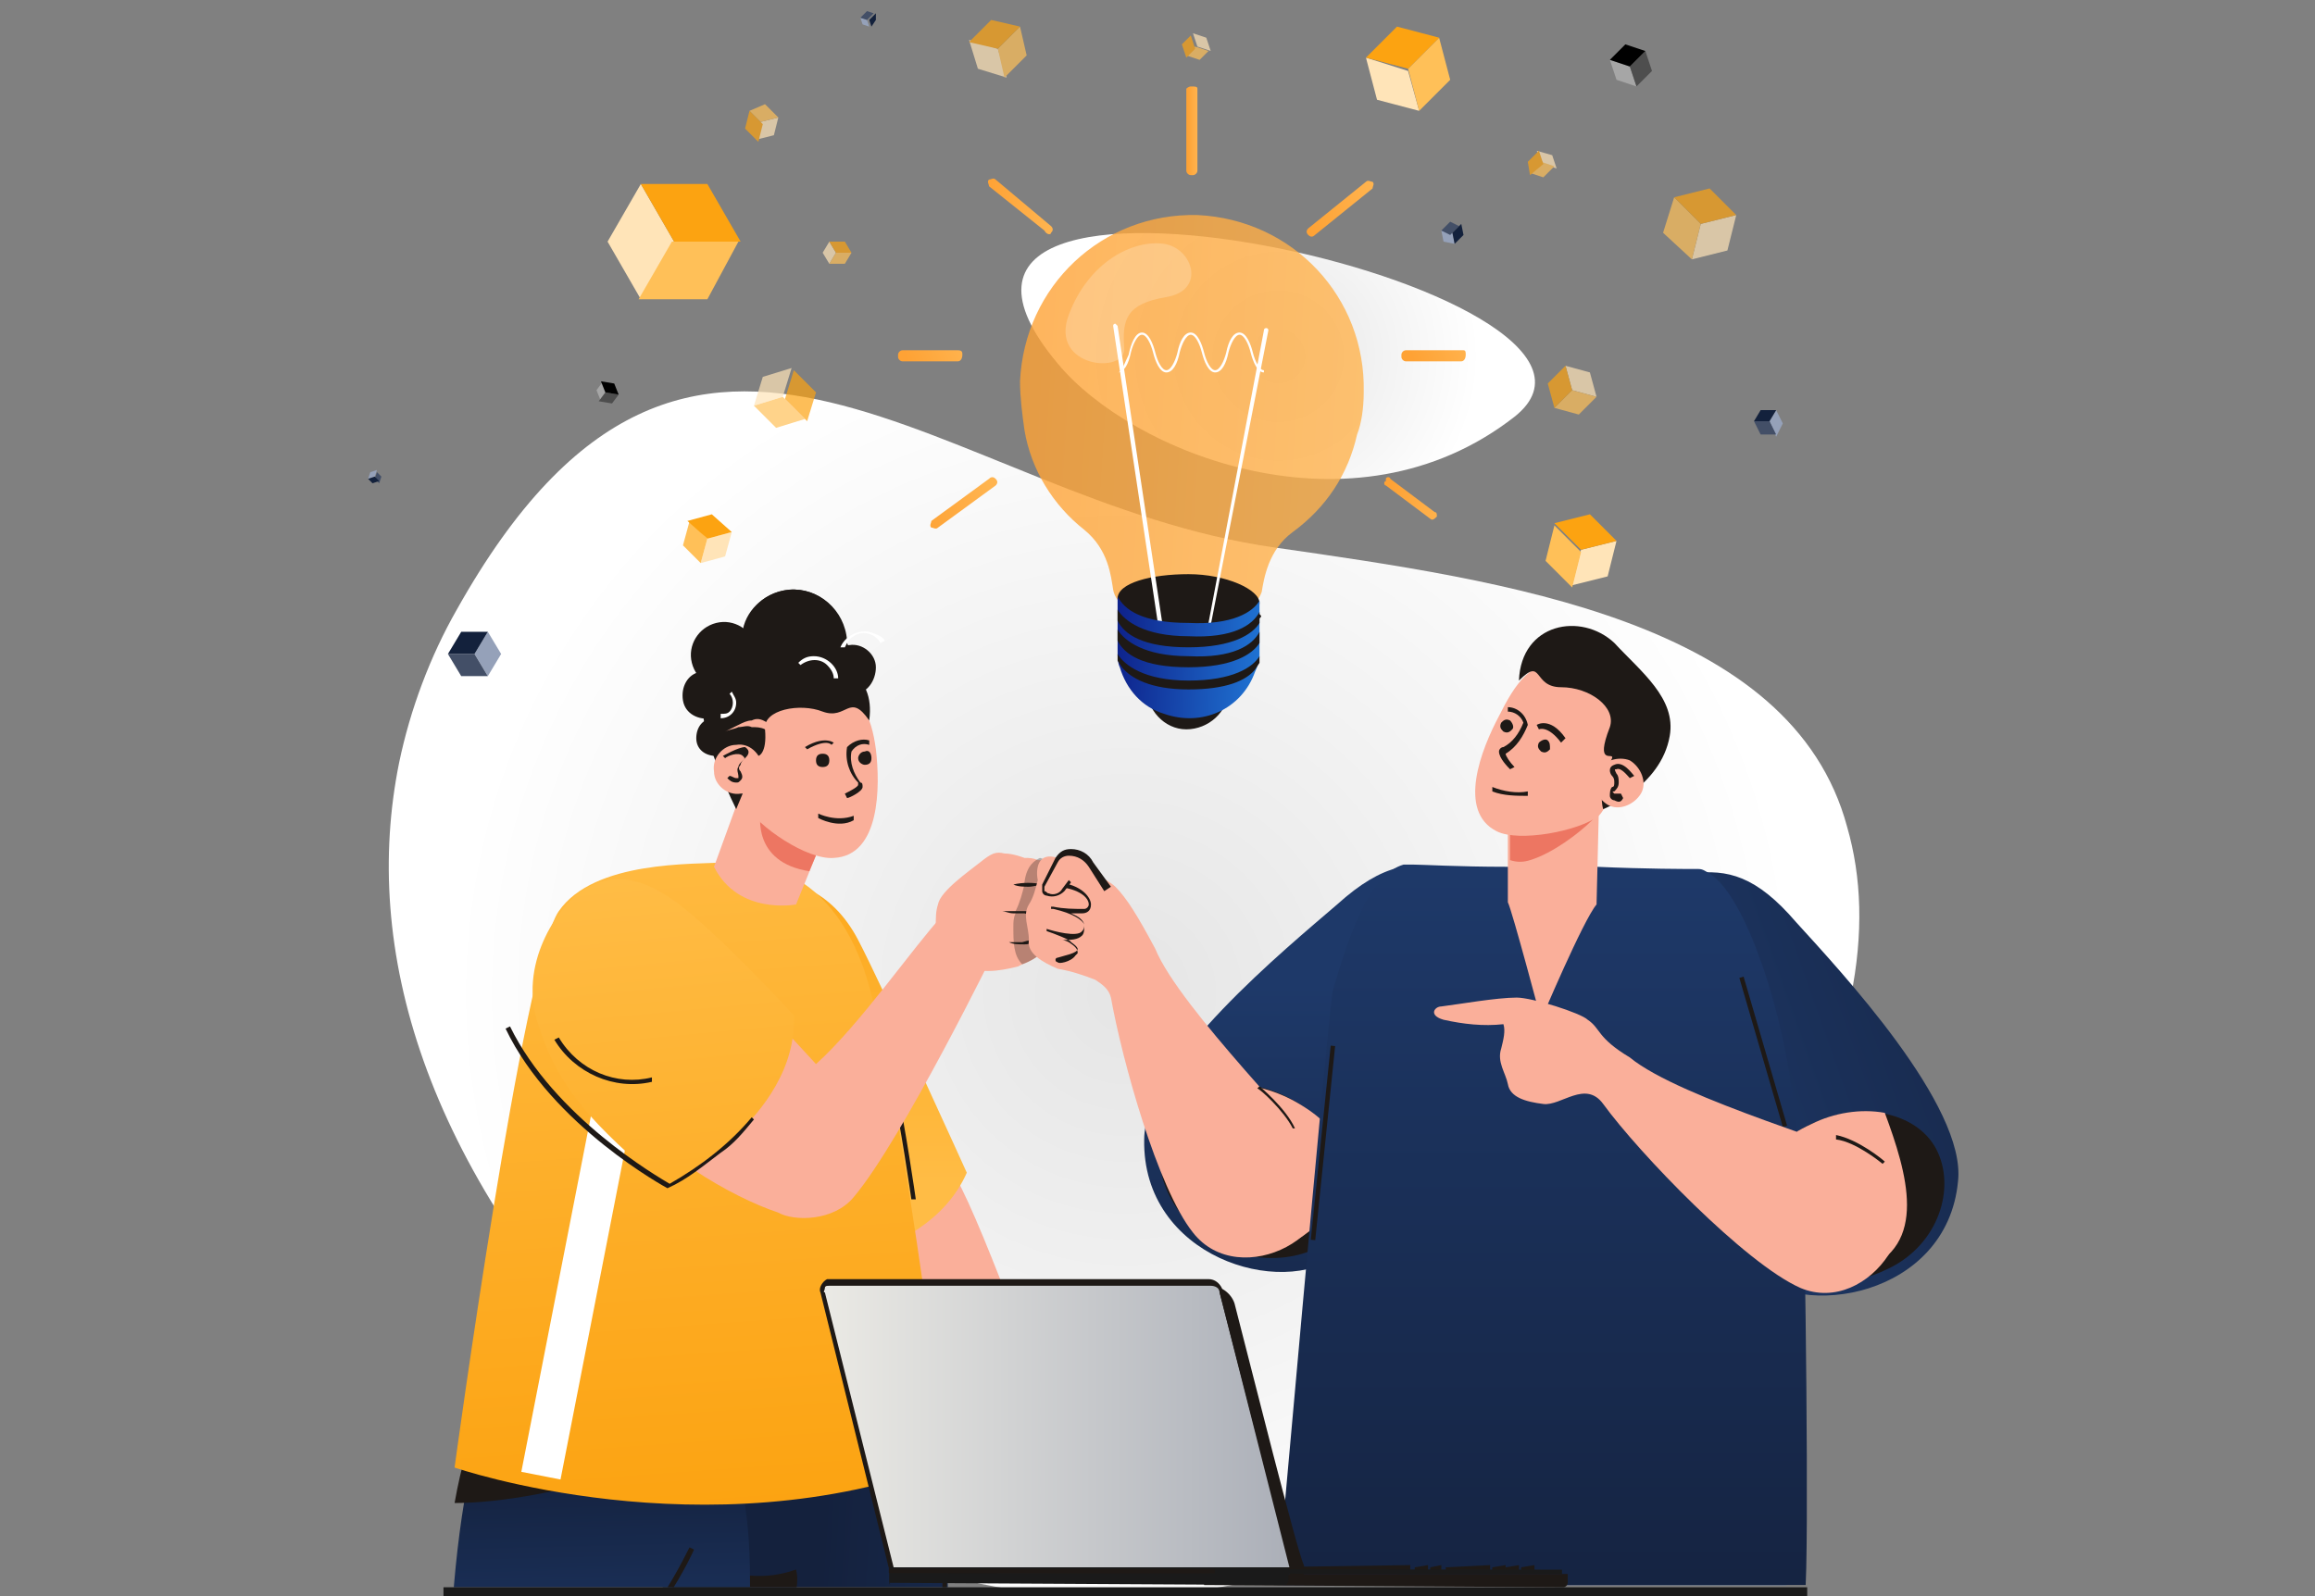
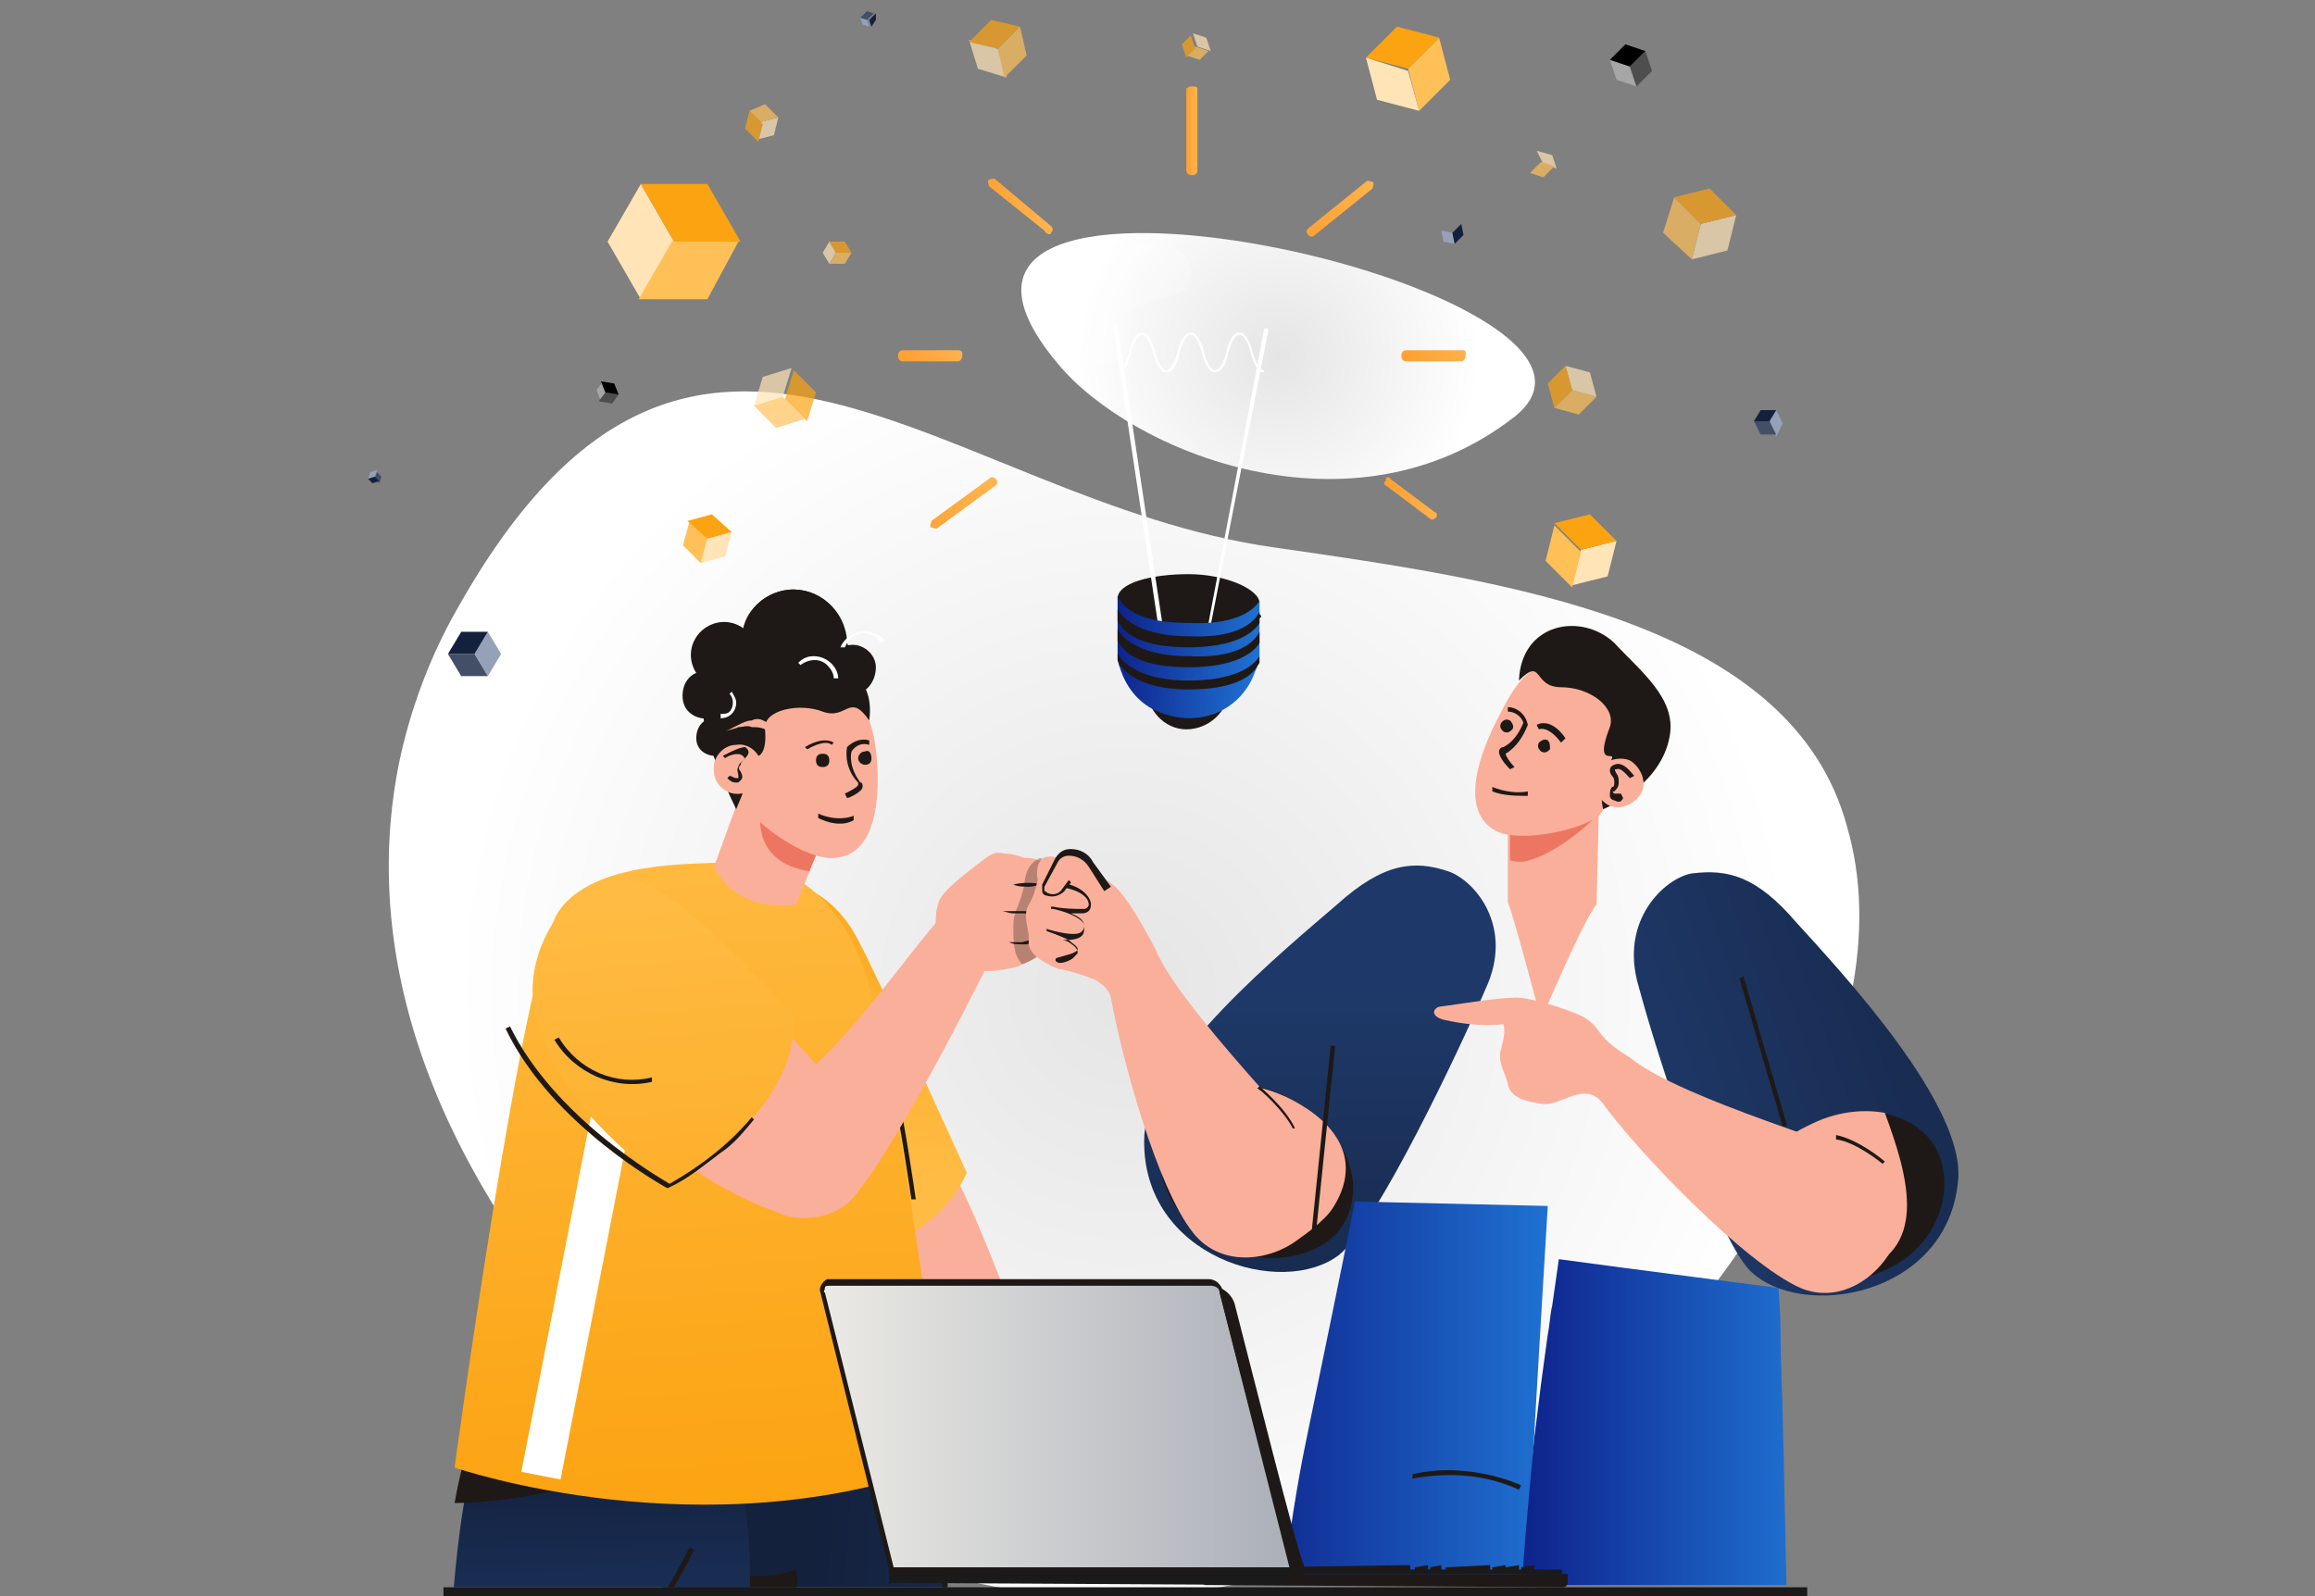
<svg xmlns="http://www.w3.org/2000/svg" xmlns:xlink="http://www.w3.org/1999/xlink" version="1.1" id="Layer_1" x="0px" y="0px" viewBox="0 0 104.4 72" style="enable-background:new 0 0 104.4 72;" xml:space="preserve">
  <rect x="0" y="0" width="104.4" height="72" fill="#808080" stroke="none" />
  <style type="text/css">
	.st0{fill:url(#SVGID_1_);}
	.st1{fill:url(#SVGID_2_);}
	.st2{clip-path:url(#SVGID_4_);}
	.st3{fill:#FAAF9A;}
	.st4{fill:url(#SVGID_5_);}
	.st5{fill:#1E1916;}
	.st6{fill:url(#SVGID_6_);}
	.st7{fill:url(#SVGID_7_);}
	.st8{fill:url(#SVGID_8_);}
	.st9{fill:#34234D;}
	.st10{fill:url(#SVGID_9_);}
	.st11{fill:#FFFFFF;}
	.st12{fill:#ED7662;}
	.st13{fill:url(#SVGID_10_);}
	.st14{opacity:0.3;}
	.st15{clip-path:url(#SVGID_12_);}
	.st16{fill:url(#SVGID_13_);}
	.st17{fill:url(#SVGID_14_);}
	.st18{fill:url(#SVGID_15_);}
	.st19{fill:url(#SVGID_16_);}
	.st20{fill:#221733;}
	.st21{fill:url(#SVGID_17_);}
	.st22{fill:url(#SVGID_18_);}
	.st23{fill:url(#SVGID_19_);}
	.st24{fill:url(#SVGID_20_);}
	.st25{fill:url(#SVGID_21_);}
	.st26{fill:url(#SVGID_22_);}
	.st27{fill:url(#SVGID_23_);}
	.st28{fill:url(#SVGID_24_);}
	.st29{fill:url(#SVGID_25_);}
	.st30{fill:#1A1A1A;}
	.st31{opacity:0.8;}
	.st32{fill:url(#SVGID_26_);}
	.st33{fill:url(#SVGID_27_);}
	.st34{opacity:0.21;fill:#FFFFFF;enable-background:new    ;}
	.st35{fill:url(#SVGID_28_);}
	.st36{fill:url(#SVGID_29_);}
	.st37{fill:url(#SVGID_30_);}
	.st38{fill:url(#SVGID_31_);}
	.st39{fill:url(#SVGID_32_);}
	.st40{fill:url(#SVGID_33_);}
	.st41{fill:url(#SVGID_34_);}
	.st42{fill-rule:evenodd;clip-rule:evenodd;fill:#95A1B9;}
	.st43{fill-rule:evenodd;clip-rule:evenodd;fill:#434F67;}
	.st44{fill-rule:evenodd;clip-rule:evenodd;fill:#13213C;}
	.st45{fill-rule:evenodd;clip-rule:evenodd;fill:#A6A6A6;}
	.st46{fill-rule:evenodd;clip-rule:evenodd;fill:#4E4E4E;}
	.st47{fill-rule:evenodd;clip-rule:evenodd;}
	.st48{fill-rule:evenodd;clip-rule:evenodd;fill:#FFE4B8;}
	.st49{fill-rule:evenodd;clip-rule:evenodd;fill:#FFC058;}
	.st50{fill-rule:evenodd;clip-rule:evenodd;fill:#FCA311;}
	.st51{opacity:0.7;}
</style>
  <g>
    <g>
      <title>Asset 111</title>
      <g>
        <radialGradient id="SVGID_1_" cx="57.646" cy="-379.932" r="9.076" gradientTransform="matrix(1 0 0 1 0 396)" gradientUnits="userSpaceOnUse">
          <stop offset="0" style="stop-color:#E5E5E5" />
          <stop offset="1" style="stop-color:#FFFFFF" />
        </radialGradient>
        <path class="st0" d="M68.3,18.8C61,24.5,51,20.4,47.7,16.4C37.9,4.7,75.5,13.1,68.3,18.8z" />
      </g>
      <g>
        <radialGradient id="SVGID_2_" cx="50.768" cy="-351.174" r="30.335" gradientTransform="matrix(1 0 0 1 0 396)" gradientUnits="userSpaceOnUse">
          <stop offset="0" style="stop-color:#E5E5E5" />
          <stop offset="1" style="stop-color:#FFFFFF" />
        </radialGradient>
        <path class="st1" d="M79.5,54.7C74.8,62.8,65.4,69.8,55,71.6c-1.7,0.3-3.4,0.4-5.1,0.4c-0.4,0-0.8,0-1.2,0     c-6.9-0.3-13.9-3.1-20.1-9.5c-9.5-10-12.3-19.7-10.6-28.1c0.5-2.4,1.4-4.8,2.6-6.9c10.7-19.1,21.9-4.9,36.9-2.8     c10.4,1.5,23.3,3.3,25.8,12.6C84.6,41.8,83.7,47.5,79.5,54.7z" />
      </g>
      <g>
        <g>
          <defs>
            <rect id="SVGID_3_" x="20.2" y="26.2" width="29.9" height="45.4" />
          </defs>
          <clipPath id="SVGID_4_">
            <use xlink:href="#SVGID_3_" style="overflow:visible;" />
          </clipPath>
          <g class="st2">
            <path class="st3" d="M36.5,54.6c0-1,0.1-1.8,0.1-2.4l0,0c0-0.3,0.2-0.5,0.5-0.6c0.2-0.1,0.4-0.1,0.7-0.2       c0.5-0.1,1.1-0.3,1.3-0.3c1.2-0.2,2.6,0.3,3.8,1.7c1,1.3,4.3,10.4,4.8,12c0.5,0.7,2,2.5,2.3,2.9c0.5,0.5-2.7,1.7-2.8,1.3       c-0.1-0.3-0.9-1-1.5-2.4c-0.8-1.1-4.6-4.6-7.1-6.8c-1.4-1.3-2.2-3.1-2.2-5C36.5,54.9,36.5,54.7,36.5,54.6z" />
            <linearGradient id="SVGID_5_" gradientUnits="userSpaceOnUse" x1="36.344" y1="-6.232" x2="59.466" y2="-7.74" gradientTransform="matrix(1 0 0 -1 0 74)">
              <stop offset="0" style="stop-color:#14213D" />
              <stop offset="0.89" style="stop-color:#1E3969" />
            </linearGradient>
            <path class="st4" d="M42.3,89.2c1-7.7,0.3-17.5,0.4-22.6c0-5.9-11.3-5.3-12.3-2.9c-1.2,2.9-0.2,14.7,0.5,20.7       C31.6,92,32,97.9,32,97.9s4,1.3,10.7-0.2c0.4-0.8,0.5-1.8,0.5-2.7C43.2,93.8,42,91.2,42.3,89.2z" />
            <path class="st5" d="M31.8,70.6c-0.4-0.1-1-0.2-1.5-0.4c0,4.6,0.7,10.5,1.1,14.2c0.3,2.9,0.4,3.4,0.7,5.6c0-0.1,0.8-5.8,1-7.4       c0.2-1.5,1.1-2.7,1.4-4.1c0.3-1.5-0.3-2.9,0.3-4.4c0.4-0.9,1.4-2.1,1.1-3.3C34.5,71.3,33.2,71.1,31.8,70.6z" />
            <path class="st5" d="M42.3,89.2c0.7-5.1,0.5-11.1,0.4-15.9c0-0.8,0-1.5,0-2.2h-0.2c0,0.7,0,1.4,0,2.2       c0.1,4.8,0.2,10.8-0.4,15.9c-0.2,1.3,0.3,2.8,0.6,4.1c0.2,0.6,0.3,1.2,0.4,1.8h0.2c-0.1-0.6-0.2-1.2-0.4-1.9       C42.6,92,42.1,90.4,42.3,89.2z" />
            <path class="st5" d="M38.8,90.8c-0.6-0.3-1.1-0.8-1.4-1.7c-1-3-2.1-7.8-2.1-7.8l-0.2,0c0,0,1.1,4.8,2.1,7.8       c0.3,0.9,0.8,1.5,1.5,1.9c0.3,0.1,0.6,0.2,1,0.2c0.5,0,1-0.1,1.4-0.3L41,90.7C41,90.7,39.8,91.2,38.8,90.8z" />
            <linearGradient id="SVGID_6_" gradientUnits="userSpaceOnUse" x1="37.48" y1="37.902" x2="37.48" y2="20.059" gradientTransform="matrix(1 0 0 -1 0 74)">
              <stop offset="0" style="stop-color:#FCA311" />
              <stop offset="0.971" style="stop-color:#FFBC45" />
            </linearGradient>
            <path class="st6" d="M34.3,39.7c-1.2,0.2-2.6,0.8-2.9,3.8c-0.4,2.9,1.8,9.8,3.6,13.8c0,0,6.7-0.1,8.6-4.4c0,0-3.8-8.4-4.9-10.5       C37.5,40.1,35.6,39.6,34.3,39.7z" />
            <path d="M36.5,52.8c-1.7-0.4-3-1.9-3.1-3.6l0.2,0c0.2,1.7,1.4,3.1,3,3.5L36.5,52.8z" />
            <path class="st5" d="M37.9,57C37,57.2,36,57.4,35,57.4h0l0,0c0,0-3.4-4.8-3.5-9.6h0.2c0,4.5,3.1,9,3.4,9.5       c1.6-0.1,3.2-0.4,4.6-1.1l0.1,0.2C39.2,56.6,38.5,56.8,37.9,57z" />
            <linearGradient id="SVGID_7_" gradientUnits="userSpaceOnUse" x1="26.794" y1="8.08" x2="27.095" y2="-4.084" gradientTransform="matrix(1 0 0 -1 0 74)">
              <stop offset="0" style="stop-color:#14213D" />
              <stop offset="0.89" style="stop-color:#1E3969" />
            </linearGradient>
            <path class="st7" d="M21.3,65.9c-1.4,5.9-1.8,19.1,1.4,23.7c1.7,2.5,6.3,4.4,8.4,0.2c1.3-2.7,3.7-17.8,2.3-22.8       C31.9,62.2,23.1,58.3,21.3,65.9z" />
            <path class="st5" d="M26,76.2c3.4-2.5,5-6.3,5.1-6.4l0.2,0.1c0,0-1.7,3.9-5.1,6.4L26,76.2z" />
            <path class="st5" d="M27.4,64.1l0.2-0.1c0.8,1.1,2.3,0.9,2.3,0.9l0,0.2C29.8,65.1,28.2,65.3,27.4,64.1z" />
            <linearGradient id="SVGID_8_" gradientUnits="userSpaceOnUse" x1="16.582" y1="-303.449" x2="31.824" y2="-303.449" gradientTransform="matrix(1 0 0 1 0 396)">
              <stop offset="0" style="stop-color:#F6462E" />
              <stop offset="1" style="stop-color:#FB7D42" />
            </linearGradient>
            <path class="st8" d="M31.8,85.5c-0.3,2.6-1.1,7.1-1.9,10.5c-0.8,3.4-1.8,8.2-1.8,8.2s-7.4,0.1-11.5-4.7c0,0,4-12.4,5-15.4       C23.5,78.4,32.3,80.8,31.8,85.5z" />
            <path class="st9" d="M32.6,84.1l-0.2,0c0.3-1.5,0.8-5.4,0.8-5.5l0.2,0C33.4,78.7,32.9,82.6,32.6,84.1z" />
            <path class="st5" d="M21.6,64c-0.4,0.8-0.8,2.1-1.1,3.8c4.5,0,11.2-2.4,12.6-3.2C31.1,61.3,22.8,62,21.6,64z" />
            <linearGradient id="SVGID_9_" gradientUnits="userSpaceOnUse" x1="31.849" y1="5.699" x2="29.436" y2="39.477" gradientTransform="matrix(1 0 0 -1 0 74)">
              <stop offset="0" style="stop-color:#FCA311" />
              <stop offset="0.971" style="stop-color:#FFBC45" />
            </linearGradient>
            <path class="st10" d="M32.7,38.9c-1.4,0.1-5.9-0.1-7.5,2.2c-1.6,2.3-4.7,25.1-4.7,25.1s11.3,3.9,22.2-0.2       c0,0-2.3-18.9-3.9-22.7C37.3,39.5,34.6,38.8,32.7,38.9z" />
            <path class="st5" d="M41.1,54.1c0,0-0.5-3.5-0.9-5.2l0.2,0c0.4,1.7,0.9,5.2,0.9,5.2L41.1,54.1z" />
            <rect x="16.5" y="56.1" transform="matrix(0.192 -0.982 0.982 0.192 -34.748 71.825)" class="st11" width="19.5" height="1.8" />
            <path class="st5" d="M32.2,32.4c-0.5,0-0.8,0.4-0.8,0.9c0,0.5,0.4,0.8,0.9,0.8c0.5,0,0.8-0.4,0.8-0.9       C33.1,32.7,32.7,32.3,32.2,32.4L32.2,32.4z" />
            <path class="st5" d="M32.3,28.1c-0.8,0.2-1.3,1-1.1,1.8c0.2,0.8,1,1.3,1.8,1.1c0.8-0.2,1.3-1,1.1-1.8l0,0       C33.9,28.4,33.1,27.9,32.3,28.1z" />
            <path class="st5" d="M31.6,30.3c-0.6,0.1-0.9,0.7-0.8,1.3s0.7,0.9,1.3,0.8c0.6-0.1,0.9-0.7,0.8-1.3l0,0       C32.7,30.5,32.1,30.1,31.6,30.3z" />
            <path class="st5" d="M35.6,26.6c-1.3,0.1-2.2,1.2-2.1,2.5c0.1,1.3,1.2,2.2,2.5,2.1c1.3-0.1,2.2-1.2,2.1-2.5       C38,27.5,36.9,26.5,35.6,26.6L35.6,26.6z" />
            <path class="st5" d="M38,28.8c-0.1-1.2-1.2-2.1-2.4-2c-1,0.1-1.8,0.8-2,1.7c-0.1,0.5,0,1.1,0.2,1.6c0,0.1,0.1,0.2,0.2,0.2       c0.4,0.6,1.2,1,2,0.9c0.3,0,0.6-0.1,0.9-0.3c0.2-0.1,0.4-0.2,0.5-0.4c0,0,0.1-0.1,0.1-0.1l0.1-0.1c0,0,0.1-0.1,0.1-0.2       c0,0,0.1-0.1,0.1-0.1c0.1-0.2,0.2-0.5,0.3-0.8v0v0C38,29,38,28.9,38,28.8z M38.2,28.9C38.2,28.8,38.2,28.8,38.2,28.9       c-0.1-1.4-1.3-2.4-2.6-2.3c-1,0.1-1.9,0.8-2.1,1.8c-0.2,0.6-0.1,1.2,0.2,1.8c0.1,0.1,0.1,0.2,0.2,0.4c0.4,0.6,1.1,0.9,1.9,0.9       c0.1,0,0.1,0,0.2,0c0.4,0,0.8-0.2,1.2-0.4c0.1-0.1,0.2-0.1,0.3-0.2c0,0,0.1-0.1,0.2-0.2l0,0c0,0,0.1-0.1,0.1-0.2       c0.1-0.1,0.1-0.2,0.2-0.3c0.1-0.3,0.2-0.5,0.3-0.8c0,0,0-0.1,0-0.1C38.2,29,38.2,29,38.2,28.9L38.2,28.9z" />
            <path class="st3" d="M32.2,39.1c1.1,2.2,3.7,1.7,3.7,1.7l1.5-3.7l-4-1.3L32.2,39.1z" />
            <path class="st12" d="M36.5,39.3l0.5-1.2c0,0-0.1-0.1-2.7-1.4C34.3,36.7,33.9,38.9,36.5,39.3z" />
            <path class="st3" d="M37.3,30.9c-0.5-0.1-1.5-0.2-2,0c-1.2,0.5-1.5,1.9-1.8,3.5c-0.1,0.5-0.1,1.5,0.1,1.9c0.6,1,2.8,2.5,4,2.4       c2.1-0.1,2.1-3.2,1.9-4.9C39.3,32.3,38.8,31.1,37.3,30.9z" />
            <path class="st5" d="M35.8,29.7c-1.8,0-4.1,0.8-4.1,2.3s1.5,4.5,1.5,4.5l1-2.4c0,0,0.4-0.1,0.3-1.2c-0.1-0.9,1.6-1.2,2.6-0.8       c1.1,0.4,1.2-0.9,2.1,0.4C39.5,30.3,37.7,29.7,35.8,29.7z" />
            <path class="st5" d="M38.3,29.1c-0.6,0-1,0.6-1,1.2c0,0.6,0.6,1,1.2,1c0.6,0,1-0.6,1-1.2C39.5,29.5,38.9,29,38.3,29.1       L38.3,29.1z" />
            <path class="st5" d="M38.2,33.7L38.2,33.7L38.2,33.7c-0.1,0.6,0.1,1.2,0.5,1.6c0,0,0,0,0,0.1c0,0.1-0.4,0.3-0.6,0.4l0.1,0.2       c0.1,0,0.7-0.3,0.7-0.5c0-0.1,0-0.2-0.1-0.2c-0.3-0.4-0.5-0.9-0.4-1.4c0.2-0.3,0.5-0.4,0.8-0.3l0-0.2       C38.9,33.3,38.5,33.4,38.2,33.7z" />
            <path class="st3" d="M33.2,33.6c-0.6,0-1.1,0.6-1,1.2c0,0.6,0.6,1.1,1.2,1c0.6,0,1.1-0.6,1-1.2l0,0       C34.3,34,33.8,33.5,33.2,33.6z" />
            <path class="st5" d="M32.6,34.1l0.1,0.1c0.1-0.1,0.6-0.3,0.8-0.1c0.1,0.1,0.1,0.1,0,0.2c-0.1,0.1-0.2,0.2-0.2,0.3       c-0.1,0.1,0,0.3,0,0.4c0,0.1,0,0.1,0,0.1c0,0,0,0-0.1,0c-0.1,0-0.2-0.1-0.3-0.1l-0.1,0.1c0.1,0.1,0.2,0.2,0.4,0.2h0       c0.1,0,0.1,0,0.2-0.1c0.1-0.1,0.1-0.2,0-0.4c-0.1-0.1-0.1-0.2,0-0.3c0-0.1,0.1-0.2,0.2-0.3c0.1-0.1,0.3-0.3,0-0.5       C33.3,33.7,32.6,34.1,32.6,34.1z" />
            <path class="st5" d="M36.9,36.9l0-0.2c0,0,0.8,0.4,1.6,0.1l0,0.2C37.8,37.4,36.9,36.9,36.9,36.9z" />
            <path class="st5" d="M36.3,33.7l0.1,0.1c0.9-0.5,1.1-0.2,1.1-0.2l0.1-0.1C37.7,33.6,37.3,33.1,36.3,33.7z" />
            <path class="st3" d="M33.9,32.5c-0.2,0-0.4,0.1-0.6,0.2c-0.2,0.1-0.4,0.2-0.6,0.3c0.2-0.1,0.4-0.1,0.6-0.2c0.2,0,0.4-0.1,0.6,0       c0.2,0,0.4,0,0.6,0.1c0.2,0,0.4,0.1,0.6,0.2l0.2-0.5c-0.2,0-0.5-0.1-0.7,0C34.3,32.4,34.1,32.4,33.9,32.5z" />
            <path class="st5" d="M37.1,34c-0.2,0-0.3,0.1-0.3,0.3s0.1,0.3,0.3,0.3c0.2,0,0.3-0.1,0.3-0.3l0,0C37.4,34.1,37.3,34,37.1,34z" />
            <path class="st5" d="M39,33.9c-0.2,0-0.3,0.2-0.3,0.3c0,0.2,0.2,0.3,0.3,0.3c0.2,0,0.3-0.1,0.3-0.3C39.3,34,39.2,33.8,39,33.9       L39,33.9z" />
            <path class="st11" d="M32.9,31.3c0.2,0.2,0.2,0.6,0,0.8c-0.1,0.1-0.2,0.1-0.4,0.1v0.2c0.4,0,0.7-0.3,0.7-0.7       c0-0.2-0.1-0.3-0.2-0.5L32.9,31.3z" />
            <path class="st11" d="M36.7,29.6c-0.3,0-0.5,0.1-0.7,0.3l0.1,0.1c0.4-0.3,0.9-0.3,1.2,0c0.2,0.2,0.3,0.4,0.3,0.6h0.2       C37.8,30.1,37.3,29.6,36.7,29.6L36.7,29.6L36.7,29.6z" />
            <path class="st11" d="M39.2,28.5c-0.5-0.1-1.1,0.2-1.3,0.7l0.2,0c0.1-0.2,0.2-0.4,0.4-0.5c0.4-0.3,1-0.1,1.2,0.3l0,0l0.2-0.1       C39.8,28.7,39.5,28.6,39.2,28.5z" />
            <path class="st3" d="M42.5,41.3c-1.3,1.4-3.7,4.9-5.7,6.7c-1.3-1.4-3.1-3.4-3.1-3.4c-3.4-3.1-8.5,1.7-6.2,4.7       c2,2.7,5.5,4.7,7.6,5.4c0.7,0.4,2.5,0.4,3.4-0.7c2.2-2.6,6.5-11.4,6.5-11.4S42.9,40.8,42.5,41.3z" />
            <linearGradient id="SVGID_10_" gradientUnits="userSpaceOnUse" x1="32.042" y1="6.726" x2="29.328" y2="35.277" gradientTransform="matrix(1 0 0 -1 0 74)">
              <stop offset="0" style="stop-color:#FCA311" />
              <stop offset="0.971" style="stop-color:#FFBC45" />
            </linearGradient>
            <path class="st13" d="M26.2,40.2c-1,0.7-2.9,3.3-1.9,6.1c0.9,2.8,2.4,4.4,5.7,7.2c0,0,6-3,5.8-7.7c0,0-3.4-3.7-5.3-5.1       S27.3,39.5,26.2,40.2z" />
            <path class="st5" d="M29.4,48.8c-1.7,0.4-3.5-0.4-4.4-1.9l0.2-0.1c0.9,1.5,2.6,2.2,4.2,1.8L29.4,48.8z" />
            <path class="st5" d="M32.5,52c-0.8,0.6-1.5,1.2-2.4,1.6l0,0l0,0c0,0-5.2-2.8-7.3-7.2l0.2-0.1c2,4.1,6.7,6.8,7.2,7.1       c1.4-0.8,2.7-1.8,3.7-3l0.1,0.1C33.5,51.1,33.1,51.6,32.5,52z" />
            <path class="st3" d="M47.2,41.2c0.7,0.8-0.3,1.2-0.3,1.2l0,0c0.5,0.3,0,0.8-0.8,1.1l-0.2,0.1c-0.4,0.1-0.9,0.2-1.3,0.2       c-0.4,0-0.7,0-1-0.1c-1.1-0.4-1.3-1.1-1.4-1.9c0-0.4,0-0.7,0.1-1c0.1-0.6,1.4-1.5,1.9-1.9c0.5-0.4,0.7-0.5,1.1-0.4       c0.4,0,0.9,0.2,0.9,0.2c0.2,0,0.4,0,0.6,0.1c0,0,0.1,0,0.1,0c1,0.3,0.2,1.2,0.2,1.2C48.1,40.3,47.2,41.2,47.2,41.2z" />
            <path class="st5" d="M47.1,39.9c-0.5-0.1-1-0.1-1.4,0c0.2,0.1,0.5,0.1,0.7,0.1C46.6,40,46.9,39.9,47.1,39.9z" />
            <path class="st5" d="M47.2,41.2c-0.3,0-0.6-0.1-1-0.1c-0.3,0-0.6,0-1,0c0.1,0,0.3,0.1,0.5,0.1c0.2,0,0.3,0,0.5,0       C46.5,41.3,46.9,41.2,47.2,41.2z" />
            <path class="st5" d="M46.8,42.4c-0.2,0-0.4,0-0.7,0.1l-0.3,0c-0.1,0-0.2,0-0.3,0c0.2,0.1,0.4,0.1,0.7,0.1c0.1,0,0.2,0,0.3-0.1       C46.7,42.5,46.8,42.4,46.8,42.4z" />
          </g>
        </g>
      </g>
      <g class="st14">
        <path class="st5" d="M47.2,41.2c0.7,0.8-0.3,1.2-0.3,1.2l0,0c0.5,0.3,0,0.8-0.8,1.1c-0.4-0.4-0.4-1-0.4-1.7c0-0.2,0-0.4,0.1-0.6     c0,0,0,0,0-0.1c0.2-0.4,0.3-0.8,0.4-1.2c0,0,0-0.1,0-0.1c0,0,0,0,0,0c0.1-0.8,0.5-1,0.7-1.1c1,0.3,0.2,1.2,0.2,1.2     C48.1,40.3,47.2,41.2,47.2,41.2z" />
      </g>
      <g>
        <g>
          <defs>
            <rect id="SVGID_11_" x="46" y="26.9" width="43.2" height="44.6" />
          </defs>
          <clipPath id="SVGID_12_">
            <use xlink:href="#SVGID_11_" style="overflow:visible;" />
          </clipPath>
          <g class="st15">
            <linearGradient id="SVGID_13_" gradientUnits="userSpaceOnUse" x1="59.534" y1="7.441" x2="59.534" y2="32.251" gradientTransform="matrix(1 0 0 -1 0 74)">
              <stop offset="0" style="stop-color:#14213D" />
              <stop offset="0.89" style="stop-color:#1E3969" />
            </linearGradient>
            <path class="st16" d="M65.3,39.3c1.2,0.4,3,2.5,1.7,5.3c-1.2,2.8-4.9,10.6-6.6,12c-2.6,2-8.9,0.1-8.8-5.2       c0-3.4,6.5-8.7,8.7-10.6C62.4,38.9,63.8,38.8,65.3,39.3z" />
            <path class="st5" d="M58.6,49.8c-2.2-1.4-4.8-1.1-5.8,0.5c-1.1,1.7-0.4,4.2,1.7,5.6s5.1,1,6.1-0.7S60.8,51.2,58.6,49.8z" />
            <path class="st3" d="M55.4,56c1.4,0.8,1.2,0.6,2.5,0.2c0.7-0.2,1.9-1.2,2.2-1.7c1.1-1.7,0.7-3.4-1.5-4.7       c-1-0.6-2.1-0.9-3.2-0.9C54,51.4,52.6,54.5,55.4,56z" />
            <path class="st3" d="M46.4,42.4c0-0.6-0.3-1.1,0-1.6c0.2-0.3,0.3-0.7,0.4-1.1c-0.1-0.5,0-1.3,0.9-1h0c0.7,0.1,2.3,1,2.6,1.3       c0.5,0.5,1,1.3,1.8,2.8c1.1,2.7,7.1,8.6,7.5,9.6c1.4,3.3-3.7,5.9-5.8,3.2c-1.6-2-3.2-7.8-3.7-10.6c-0.1-0.4-0.4-0.6-0.7-0.8       c-0.5-0.2-1.1-0.4-1.7-0.5C47,43.4,46.3,43,46.4,42.4z" />
            <path class="st5" d="M58.3,50.9c-0.4-0.8-1.5-1.8-1.6-1.8l0.1-0.1c0,0,1.2,1,1.6,1.9L58.3,50.9z" />
            <path class="st3" d="M47.5,43.4c0,0,1.7-0.2,0.6-0.8C48,42.5,47,42.1,47,42.1s1.4,0.5,1.7,0.1s-0.1-0.9-1.5-1.2       c0.5,0.1,1,0.1,1.5,0.1c0.6,0,0.4-1-1.2-1.2L47.5,43.4z" />
            <path class="st5" d="M48.5,43.1c0,0,0.1-0.1,0.1-0.1c0-0.2-0.1-0.3-0.4-0.5c0,0-0.2-0.1-0.3-0.1c0.4,0,0.7,0,0.9-0.2       c0.1-0.1,0.1-0.3,0.1-0.5c-0.1-0.3-0.4-0.4-0.6-0.5c0.2,0,0.4,0,0.5,0c0.2,0,0.4-0.1,0.4-0.4l0,0c0-0.3-0.4-0.9-1.5-1       c0,0-0.1,0-0.1,0.1c0,0,0,0.1,0.1,0.1l0,0c1,0.1,1.4,0.5,1.4,0.8c0,0.1-0.1,0.2-0.2,0.2c-0.5,0-0.9,0-1.4-0.1l-0.1,0l0,0.1       l0.1,0c0.9,0.2,1.3,0.5,1.4,0.7c0,0.1,0,0.2-0.1,0.3c-0.2,0.3-1.3,0-1.6-0.1l0,0.1c0.3,0.1,1.1,0.4,1.1,0.5       c0.3,0.2,0.3,0.3,0.3,0.3c0,0.2-0.6,0.3-0.9,0.4c0,0-0.1,0-0.1,0.1c0,0,0,0.1,0.1,0.1C47.7,43.5,48.3,43.4,48.5,43.1z" />
            <path class="st3" d="M50,40.1L49.2,39c-0.2-0.3-0.6-0.5-1-0.5l0,0c-0.3,0-0.5,0.1-0.6,0.4L47.1,40c-0.1,0.2,0,0.4,0.1,0.4       c0,0,0,0,0,0l0,0c0.2,0.1,0.5,0,0.7-0.2l0.3-0.4L50,40.1z" />
            <path class="st5" d="M50.1,40l-0.8-1.1c-0.2-0.4-0.6-0.6-1-0.6c-0.3,0-0.5,0.1-0.7,0.4L47,39.9c0,0.1,0,0.2,0,0.3       c0,0.1,0.1,0.2,0.2,0.2c0.3,0.1,0.6,0,0.8-0.2l0.3-0.4l-0.1-0.1l-0.3,0.4c-0.1,0.2-0.4,0.3-0.6,0.2c-0.1,0-0.1-0.1-0.2-0.1       c0-0.1,0-0.1,0-0.2l0.6-1.1c0.1-0.2,0.3-0.3,0.5-0.3c0.4,0,0.7,0.2,0.9,0.5l0.7,1.1L50.1,40z" />
            <linearGradient id="SVGID_14_" gradientUnits="userSpaceOnUse" x1="96.648" y1="31.017" x2="70.811" y2="21.869" gradientTransform="matrix(1 0 0 -1 0 74)">
              <stop offset="0" style="stop-color:#14213D" />
              <stop offset="0.89" style="stop-color:#1E3969" />
            </linearGradient>
            <path class="st17" d="M76.3,39.4c-1.2,0.2-3.3,2.1-2.4,5.1c0.8,3,3.4,11.1,5,12.8c2.3,2.3,8.9,1.2,9.4-4       c0.4-3.4-5.3-9.5-7.3-11.7C79.2,39.5,77.9,39.2,76.3,39.4z" />
            <path class="st5" d="M81.7,50.7c2.3-1.1,4.9-0.5,5.7,1.3c0.8,1.8-0.1,4.3-2.4,5.3c-2.3,1.1-5.2,0.4-6-1.4       C78.1,54.1,79.3,51.8,81.7,50.7z" />
            <path class="st3" d="M84,57.3c-1.5,0.6-1.3,0.5-2.5-0.1c-0.6-0.3-1.7-1.4-1.9-2c-0.8-1.8-0.3-3.4,2.1-4.5       c1-0.5,2.2-0.7,3.3-0.5C86,52.9,87,56.2,84,57.3z" />
            <linearGradient id="SVGID_15_" gradientUnits="userSpaceOnUse" x1="2281.419" y1="-313.98" x2="2295.859" y2="-313.98" gradientTransform="matrix(1 0 0 1 -2225.9 396)">
              <stop offset="0" style="stop-color:#0E218A" />
              <stop offset="1" style="stop-color:#1F72D2" />
            </linearGradient>
            <path class="st18" d="M56.4,103.1c-0.5,1.9-1.1,3.4,0,5.2c0,0,2.1-1.2,4.4,0.5c1.8,1.3,5.4,0.9,5.4,0.9c0.4-1,0.8-5,1.2-9.6       c0.3-3.2,0.5-6.8,0.5-10c0-0.2,0-0.4,0-0.7c0.3-8.6,1.9-35,1.9-35l-8.7-0.2c0,0-0.3,1.6-2.2,10.8c-1.6,7.7-2.2,19.6-2.9,26.5       c-0.1,1.3-0.3,2.4-0.4,3.3c-0.8,4.9,0.8,6.2,0.8,7.7C56.5,102.7,56.5,102.9,56.4,103.1z" />
            <linearGradient id="SVGID_16_" gradientUnits="userSpaceOnUse" x1="2294.322" y1="-320.965" x2="2307.231" y2="-320.965" gradientTransform="matrix(1 0 0 1 -2225.9 396)">
              <stop offset="0" style="stop-color:#0E218A" />
              <stop offset="1" style="stop-color:#1F72D2" />
            </linearGradient>
            <path class="st19" d="M68.4,80.8v0.5c0,3.2,0.2,6.3,0.6,9.2v0c0,0.5,0.1,0.9,0.2,1.4c0,0.5,0.1,0.9,0.2,1.3       c0.5-0.1,1.1-0.2,1.6-0.3c0.6-0.1,1.1-0.2,1.7-0.2c0.5-0.1,1-0.1,1.5-0.2c2.3-0.3,4.7-0.5,7.1-0.6c-0.1-2.2-0.5-4-0.6-10.4       c0-2.6-0.1-5.5-0.1-8.3c-0.1-4.9-0.2-9.7-0.3-12.5c0-0.1,0-0.1,0-0.2c0-1.5-0.1-2.4-0.1-2.4l-6.9-0.9l-3-0.4       c-0.1,0.7-0.2,1.4-0.3,2.1c0,0,0,0,0,0c-0.1,0.4-0.1,0.8-0.2,1.3c-0.1,0.7-0.2,1.5-0.3,2.2c-0.1,0.8-0.2,1.6-0.3,2.4       c-0.3,3.2-0.6,6.3-0.7,9.4c0,0.2,0,0.3,0,0.5C68.4,76.9,68.4,78.8,68.4,80.8z" />
            <path class="st5" d="M68.5,67.2l0.1-0.2c0,0-2.3-1.1-4.9-0.5l0,0.2C65.3,66.4,67,66.5,68.5,67.2z" />
            <path class="st20" d="M68,87.5h0.2c0,0,0-2.8,0.2-7.1s0.2-6,0.2-6h-0.2c0,0,0,1.7-0.2,6S68,87.4,68,87.5z" />
            <linearGradient id="SVGID_17_" gradientUnits="userSpaceOnUse" x1="69.469" y1="-1.305" x2="69.469" y2="39.158" gradientTransform="matrix(1 0 0 -1 0 74)">
              <stop offset="0" style="stop-color:#14213D" />
              <stop offset="0.89" style="stop-color:#1E3969" />
            </linearGradient>
-             <path class="st21" d="M57.5,72.8c0,0,7.5,1.6,11,2.1h0.1l0.1,0l0.1,0C69.5,75,70,75,70.5,75c1.4,0,3.3-0.3,5.2-0.8       c1.8-0.5,3.6-1,4.9-1.5c1.2-0.4,0.8-0.8,0.8-0.8c0.2-1.5,0-17.2-0.1-18.6c0-0.6-0.1-1.1-0.2-1.6c-0.1-1.1-0.2-1.9-0.3-2.5       c-0.4-3.4-2-8.7-3.7-9.8c-0.2-0.1-0.3-0.2-0.5-0.2c-0.5,0-2.4,0-4.6-0.1h-0.4l-1.1,0l-1.2,0l-0.8,0l-0.6,0       c-2.1,0-3.8-0.1-4.2-0.1c-0.1,0-0.3,0-0.4,0c-1.4,0.4-2.3,2.6-3.2,5.7C59.9,45.7,57.5,72.8,57.5,72.8z" />
            <path class="st3" d="M72.1,35.9l0,0.6v0.2L72,40.8c-0.6,0.7-2.5,5.2-2.5,5.2s-1.3-4.9-1.5-5.3l0-1.6l0-1.7v0       c0.4-0.1,0.8-0.2,1.1-0.3C71,36.4,72.1,35.9,72.1,35.9z" />
            <path class="st12" d="M72.1,36.6L69.2,37l-1.1,0.4l0,1.4c0.3,0.1,0.6,0.1,0.9,0c1-0.3,2.2-1.2,2.8-1.8L72.1,36.6z" />
            <rect x="79.4" y="44" transform="matrix(0.96 -0.28 0.28 0.96 -10.104 24.104)" class="st5" width="0.2" height="7" />
            <rect x="55.3" y="51.5" transform="matrix(0.102 -0.995 0.995 0.102 2.231 105.694)" class="st5" width="8.8" height="0.2" />
            <path class="st3" d="M67.5,37.5c1,0.5,3.7,0,4.6-0.7c0.3-0.3,0.7-1.2,0.8-1.7c0.2-1.6,0.5-3-0.4-3.9c-0.6-0.5-1.2-0.9-1.9-1.2       c-1.5-0.4-2.3,0.9-3,2.3C66.8,33.8,65.7,36.6,67.5,37.5z" />
            <path class="st5" d="M68.5,30.7c1.1-1.1,0.6,0.3,1.9,0.3c1.3,0,2.5,0.9,2.2,1.8c-0.7,1.8,0.2,1.1,0.1,1.4       c-0.7,1.5-0.4,2.3-0.4,2.3s2.6-1,3-3.3c0.3-1.7-1.3-2.9-2.5-4.2C71.3,27.6,68.6,28.1,68.5,30.7z" />
            <path class="st5" d="M68.1,34.7c-0.1-0.1-0.5-0.5-0.5-0.8c0-0.1,0.1-0.2,0.2-0.2c0.4-0.2,0.7-0.6,0.9-1.1       c-0.1-0.3-0.4-0.5-0.7-0.5l0-0.2c0.4,0,0.8,0.3,0.9,0.8v0v0c-0.2,0.5-0.5,1-1,1.3c0,0,0,0,0,0c0,0.1,0.2,0.4,0.4,0.6L68.1,34.7       z" />
            <path class="st3" d="M72,34.8c-0.3,0.5,0,1.2,0.5,1.5c0.5,0.3,1.2,0,1.5-0.5c0.3-0.5,0-1.2-0.5-1.5l0,0       C73,34.1,72.3,34.3,72,34.8z" />
            <path class="st5" d="M72.8,36.1L72.8,36.1c-0.1,0-0.2-0.1-0.2-0.2c0-0.1,0-0.3,0.1-0.4c0.1,0,0.1-0.1,0.1-0.2       c0-0.1,0-0.2-0.1-0.3c-0.1-0.1-0.2-0.4,0.1-0.5c0.4-0.2,0.8,0.4,0.9,0.5l-0.2,0.1c-0.1-0.1-0.4-0.5-0.6-0.4c-0.1,0-0.1,0,0,0.2       c0.1,0.1,0.1,0.3,0.1,0.4c0,0.2-0.1,0.3-0.2,0.4c-0.1,0-0.1,0,0,0.1c0,0,0,0,0,0c0.1,0,0.2,0,0.3,0l0.1,0.2       C73.1,36.2,73,36.2,72.8,36.1z" />
            <path class="st5" d="M67.3,35.7L67.3,35.7l0-0.2c0.5,0.2,1.1,0.3,1.6,0.2l0,0.2C68.4,35.9,67.8,35.9,67.3,35.7z" />
            <path class="st5" d="M70.4,33.5c-0.6-0.8-1-0.6-1-0.6l-0.1-0.2c0,0,0.6-0.4,1.3,0.6L70.4,33.5z" />
            <path class="st5" d="M69.9,33.8c-0.1,0.1-0.2,0.2-0.4,0.1c-0.1-0.1-0.2-0.2-0.1-0.4c0,0,0,0,0,0c0.1-0.1,0.3-0.2,0.4-0.1       C69.9,33.5,69.9,33.6,69.9,33.8z" />
            <path class="st5" d="M68.2,32.9c-0.1,0.1-0.2,0.2-0.4,0.1c-0.1-0.1-0.2-0.2-0.1-0.4c0.1-0.1,0.2-0.2,0.4-0.1l0,0       C68.2,32.6,68.3,32.8,68.2,32.9z" />
            <path class="st3" d="M68,48.9c-0.1-0.5-0.5-1-0.3-1.6c0.1-0.4,0.2-0.8,0.1-1.1c-0.9,0.1-1.8,0-2.7-0.2       c-0.7-0.2-0.4-0.6-0.1-0.6c0.8-0.1,2.5-0.4,3.4-0.4h0c0.7,0,2.9,0.7,3.2,1c0.6,0.4,0.4,0.8,1.9,1.7c2.3,1.9,10.3,4.1,11.2,4.8       c2.8,2.2-0.4,6.9-3.5,5.6c-2.5-1.1-7.3-6.1-8.9-8.3l0,0c-0.8-1.1-1.9,0.1-2.7,0S68.1,49.5,68,48.9z" />
            <path class="st5" d="M84.9,52.5c0,0-1.2-1-2.1-1.1l0-0.2c1,0.2,2.1,1.1,2.2,1.2L84.9,52.5z" />
          </g>
        </g>
      </g>
      <path class="st5" d="M54.3,71.5C54.3,71.5,54.4,71.6,54.3,71.5l16.2,0.1c0.1,0,0.2-0.1,0.2-0.2v-0.4l-16.4,0V71.5z" />
      <path class="st5" d="M68.6,70.7v0.2h0.6v-0.3L68.6,70.7C68.6,70.7,68.6,70.7,68.6,70.7z" />
      <path class="st5" d="M67.9,70.7v0.2h0.6v-0.3L67.9,70.7C67.9,70.7,67.9,70.7,67.9,70.7L67.9,70.7z" />
      <path class="st5" d="M67.3,70.7v0.2h0.6v-0.3L67.3,70.7C67.3,70.7,67.3,70.7,67.3,70.7L67.3,70.7z" />
      <path class="st5" d="M64.5,70.7v0.2H65v-0.3L64.5,70.7C64.5,70.7,64.5,70.7,64.5,70.7L64.5,70.7z" />
      <path class="st5" d="M63.8,70.7v0.2h0.6v-0.3L63.8,70.7C63.8,70.7,63.8,70.7,63.8,70.7z" />
      <path class="st5" d="M56,70.7v0.2h0.6v-0.3L56,70.7C56,70.7,56,70.7,56,70.7z" />
      <path class="st5" d="M55.3,70.7v0.2h0.6v-0.3L55.3,70.7C55.3,70.7,55.3,70.7,55.3,70.7z" />
      <path class="st5" d="M65.2,70.7v0.2h2v-0.3L65.2,70.7C65.2,70.7,65.2,70.7,65.2,70.7L65.2,70.7z" />
      <path class="st5" d="M53.2,70.7v0.2h2v-0.3L53.2,70.7C53.2,70.7,53.2,70.7,53.2,70.7L53.2,70.7z" />
      <path class="st5" d="M56.7,70.7v0.2h6.9v-0.3L56.7,70.7C56.7,70.7,56.7,70.7,56.7,70.7z" />
      <linearGradient id="SVGID_18_" gradientUnits="userSpaceOnUse" x1="-94.494" y1="-563.139" x2="-92.897" y2="-563.139" gradientTransform="matrix(1 1.221730e-03 -1.221730e-03 1 145.582 634.044)">
        <stop offset="0" style="stop-color:#AACEFF" />
        <stop offset="1" style="stop-color:#DBE9FF" />
      </linearGradient>
      <path class="st22" d="M53.3,70.7h-1.4c-0.1,0-0.1,0.1-0.1,0.1v0.1h1.6L53.3,70.7C53.4,70.7,53.3,70.7,53.3,70.7L53.3,70.7z" />
      <linearGradient id="SVGID_19_" gradientUnits="userSpaceOnUse" x1="-96.418" y1="-563.137" x2="-94.82" y2="-563.137" gradientTransform="matrix(1 1.221730e-03 -1.221730e-03 1 145.582 634.044)">
        <stop offset="0" style="stop-color:#AACEFF" />
        <stop offset="1" style="stop-color:#DBE9FF" />
      </linearGradient>
      <path class="st23" d="M51.4,70.7H50c-0.1,0-0.1,0.1-0.1,0.1v0.1h1.6L51.4,70.7C51.4,70.7,51.4,70.7,51.4,70.7L51.4,70.7z" />
      <linearGradient id="SVGID_20_" gradientUnits="userSpaceOnUse" x1="-98.344" y1="-563.135" x2="-96.746" y2="-563.135" gradientTransform="matrix(1 1.221730e-03 -1.221730e-03 1 145.582 634.044)">
        <stop offset="0" style="stop-color:#AACEFF" />
        <stop offset="1" style="stop-color:#DBE9FF" />
      </linearGradient>
      <path class="st24" d="M49.5,70.7h-1.4c-0.1,0-0.1,0.1-0.1,0.1v0.1h1.6L49.5,70.7C49.5,70.7,49.5,70.7,49.5,70.7L49.5,70.7z" />
      <linearGradient id="SVGID_21_" gradientUnits="userSpaceOnUse" x1="-100.265" y1="-563.156" x2="-98.667" y2="-563.156" gradientTransform="matrix(1 1.221730e-03 -1.221730e-03 1 145.582 634.044)">
        <stop offset="0" style="stop-color:#AACEFF" />
        <stop offset="1" style="stop-color:#DBE9FF" />
      </linearGradient>
      <path class="st25" d="M47.5,70.6h-1.4c-0.1,0-0.1,0.1-0.1,0.1v0.1h1.6L47.5,70.6C47.6,70.7,47.6,70.7,47.5,70.6    C47.5,70.7,47.5,70.6,47.5,70.6z" />
      <linearGradient id="SVGID_22_" gradientUnits="userSpaceOnUse" x1="-101.868" y1="-563.154" x2="-100.934" y2="-563.154" gradientTransform="matrix(1 1.221730e-03 -1.221730e-03 1 145.582 634.044)">
        <stop offset="0" style="stop-color:#AACEFF" />
        <stop offset="1" style="stop-color:#DBE9FF" />
      </linearGradient>
      <path class="st26" d="M45.3,70.6h-0.7c-0.1,0-0.1,0.1-0.1,0.1l0,0v0.1h0.9L45.3,70.6C45.3,70.7,45.3,70.6,45.3,70.6L45.3,70.6z" />
      <linearGradient id="SVGID_23_" gradientUnits="userSpaceOnUse" x1="-103.003" y1="-563.152" x2="-102.07" y2="-563.152" gradientTransform="matrix(1 1.221730e-03 -1.221730e-03 1 145.582 634.044)">
        <stop offset="0" style="stop-color:#AACEFF" />
        <stop offset="1" style="stop-color:#DBE9FF" />
      </linearGradient>
      <path class="st27" d="M44.1,70.6h-0.7c-0.1,0-0.1,0.1-0.1,0.1l0,0v0.1h0.9L44.1,70.6C44.2,70.7,44.2,70.6,44.1,70.6L44.1,70.6z" />
      <linearGradient id="SVGID_24_" gradientUnits="userSpaceOnUse" x1="-104.071" y1="-563.151" x2="-103.137" y2="-563.151" gradientTransform="matrix(1 1.221730e-03 -1.221730e-03 1 145.582 634.044)">
        <stop offset="0" style="stop-color:#AACEFF" />
        <stop offset="1" style="stop-color:#DBE9FF" />
      </linearGradient>
      <path class="st28" d="M43.1,70.6h-0.7c-0.1,0-0.1,0.1-0.1,0.1l0,0v0.1h0.9L43.1,70.6C43.1,70.7,43.1,70.6,43.1,70.6L43.1,70.6z" />
      <path class="st5" d="M55.7,58.9c-0.1-0.5-0.6-0.9-1.1-0.9l3.7,13.5c0.4-0.1,0.6-0.5,0.5-0.9C58.5,70,56.4,61.6,55.7,58.9z" />
      <linearGradient id="SVGID_25_" gradientUnits="userSpaceOnUse" x1="37.044" y1="-331.661" x2="58.226" y2="-331.661" gradientTransform="matrix(1 0 0 1 0 396)">
        <stop offset="0" style="stop-color:#EBEAE5" />
        <stop offset="1" style="stop-color:#ABAFB8" />
      </linearGradient>
      <path class="st29" d="M54.6,57.9l-17.1,0c-0.2,0-0.4,0.2-0.4,0.4c0,0,0,0.1,0,0.1l3.1,12.5l18,0L55,58.3    C55,58,54.8,57.9,54.6,57.9z" />
      <path class="st5" d="M58.3,70.9l-18.2,0l0-0.1L37,58.3c-0.1-0.2,0.1-0.5,0.3-0.6c0,0,0.1,0,0.1,0l17.1,0c0.3,0,0.5,0.2,0.6,0.4    L58.3,70.9z M40.3,70.7l17.9,0L55,58.3c0-0.2-0.2-0.3-0.4-0.3H37.4c-0.1,0-0.2,0-0.2,0.1c0,0.1-0.1,0.2,0,0.2L40.3,70.7z" />
      <path class="st30" d="M40.1,71.4C40.1,71.5,40.2,71.5,40.1,71.4l17.8,0.1c0.1,0,0.2-0.1,0.2-0.2l0,0v-0.6l-18,0L40.1,71.4z" />
      <rect x="64.1" y="64.6" transform="matrix(1.221724e-03 -1 1 1.221724e-03 -6.837 135.011)" class="st30" width="0.2" height="12.6" />
      <rect x="47.4" y="63.5" transform="matrix(1.221724e-03 -1 1 1.221724e-03 -23.476 118.282)" class="st5" width="0.2" height="14.7" />
      <g class="st31">
        <linearGradient id="SVGID_26_" gradientUnits="userSpaceOnUse" x1="62.87" y1="-404.378" x2="78.335" y2="-404.378" gradientTransform="matrix(0.998 6.435814e-02 -6.435814e-02 0.998 -42.785 417.955)">
          <stop offset="0" style="stop-color:#FEA235" />
          <stop offset="1" style="stop-color:#FFB44F" />
        </linearGradient>
-         <path class="st32" d="M61.5,17.7c0.1-4.3-3.2-7.8-7.5-8c-4.3-0.1-7.8,3.2-8,7.5c0,0.7,0.1,1.5,0.2,2.2l0,0     c0.3,1.8,1.3,3.4,2.7,4.5c1.1,0.9,1.2,2.1,1.3,2.7c0.1,0.6,0.9,1.5,3.3,1.5c2.4,0,3.2-0.8,3.4-1.4c0.1-0.6,0.3-1.9,1.4-2.7     c1.5-1.1,2.5-2.6,2.9-4.4l0,0C61.4,19.1,61.5,18.4,61.5,17.7z" />
      </g>
      <path class="st5" d="M56.8,27.2c0,0.7-1.5,1.3-3.2,1.2s-3.2-0.7-3.2-1.4c0-0.7,1.5-1.1,3.2-1.1S56.8,26.6,56.8,27.2z" />
      <path class="st5" d="M53.6,30.1c-0.9,0-1.5-0.2-1.9-0.5l0,1.4c0,1,0.8,1.9,1.8,1.9l0,0c1,0,1.9-0.8,1.9-1.8l0-1.3    C54.8,30,54.2,30.1,53.6,30.1z" />
      <path class="st11" d="M52.3,28.1L52.3,28.1c0.1,0,0.1-0.1,0.1-0.1l0,0l-2-13.3c0,0-0.1-0.1-0.1-0.1c0,0-0.1,0-0.1,0.1l2,13.3    C52.2,28.1,52.2,28.1,52.3,28.1z" />
      <path class="st11" d="M54.6,28.2C54.7,28.2,54.7,28.2,54.6,28.2l2.6-13.3c0,0,0-0.1-0.1-0.1c0,0-0.1,0-0.1,0.1l0,0l-2.5,13.2    C54.5,28.1,54.5,28.2,54.6,28.2L54.6,28.2z" />
      <path class="st11" d="M50.4,16.8c0.3,0,0.5-0.4,0.6-0.9c0.1-0.4,0.3-0.8,0.5-0.8s0.4,0.4,0.5,0.8c0.1,0.4,0.3,0.9,0.6,0.9    s0.5-0.4,0.6-0.9c0.1-0.4,0.3-0.8,0.5-0.8c0.2,0,0.4,0.4,0.5,0.8c0.1,0.4,0.3,0.9,0.6,0.9c0.3,0,0.5-0.4,0.6-0.9    c0.1-0.4,0.3-0.8,0.5-0.8s0.4,0.4,0.5,0.8c0.1,0.4,0.3,0.9,0.6,0.9v-0.1c-0.2,0-0.4-0.4-0.5-0.8c-0.1-0.4-0.3-0.9-0.6-0.9    c-0.3,0-0.5,0.4-0.6,0.9c-0.1,0.4-0.3,0.8-0.5,0.8s-0.4-0.4-0.5-0.8c-0.1-0.4-0.3-0.9-0.6-0.9c-0.3,0-0.5,0.4-0.6,0.9    c-0.1,0.4-0.3,0.8-0.5,0.8s-0.4-0.4-0.5-0.8c-0.1-0.4-0.3-0.9-0.6-0.9S51,15.5,50.9,16C50.7,16.4,50.6,16.8,50.4,16.8L50.4,16.8z" />
      <linearGradient id="SVGID_27_" gradientUnits="userSpaceOnUse" x1="67.807" y1="-393.761" x2="74.327" y2="-393.761" gradientTransform="matrix(0.998 6.435814e-02 -6.435814e-02 0.998 -42.785 417.955)">
        <stop offset="0" style="stop-color:#0E218A" />
        <stop offset="1" style="stop-color:#1F72D2" />
      </linearGradient>
      <path class="st33" d="M56.8,27.1l0,2.2c0,0.1,0,0.2,0,0.3c0,0.2-0.1,0.5-0.2,0.7l0,0c-0.6,1.7-2.4,2.5-4.1,1.9    c-1-0.3-1.7-1.1-2-2.1l0,0c-0.1-0.2-0.1-0.5-0.1-0.7c0-0.1,0-0.2,0-0.3l0-2.2c0.3,0.6,1.1,1.2,3.2,1.2    C55.6,28.2,56.5,27.6,56.8,27.1z" />
      <path class="st5" d="M56.8,27.7l0-0.1c-0.3,0.6-1.2,1.2-3.2,1.1c-2,0-2.9-0.7-3.2-1.2l0,0l0,0.1c0,0.1,0,0.1,0,0.2l0,0.2l0,0    c0.3,0.6,1.1,1.2,3.2,1.2c2,0,2.9-0.6,3.2-1.1l0-0.2C56.9,27.8,56.9,27.8,56.8,27.7z" />
      <path class="st5" d="M56.8,28.6l0-0.1v0c-0.3,0.6-1.2,1.2-3.2,1.1c-2,0-2.9-0.7-3.2-1.2v0l0,0.1c0,0.1,0,0.1,0,0.2l0,0.2l0,0    c0.3,0.6,1.1,1.2,3.2,1.2c2,0,2.9-0.6,3.2-1.1l0,0l0-0.2C56.8,28.8,56.8,28.7,56.8,28.6z" />
      <path class="st5" d="M56.8,29.7l0-0.1c0,0,0,0,0,0c-0.3,0.5-1.2,1.1-3.2,1.1c-2,0-2.9-0.7-3.2-1.2c0,0,0,0,0,0l0,0.1    c0,0.1,0,0.1,0,0.2l0.2,0.3v0l0,0c0.4,0.5,1.3,1,3,1s2.6-0.4,3-0.9l0,0l0,0l0,0v0l0.2-0.3C56.8,29.8,56.8,29.7,56.8,29.7z" />
      <path class="st34" d="M52.5,11c1.3,0.2,1.9,2.1,0.1,2.4c-1.8,0.3-2,1-1.9,2.3c0.1,1.2-3.4,0.9-2.5-1.5    C49.1,11.8,51.1,10.8,52.5,11z" />
      <linearGradient id="SVGID_28_" gradientUnits="userSpaceOnUse" x1="53.565" y1="-390.128" x2="54.004" y2="-390.128" gradientTransform="matrix(1 0 0 1 0 396)">
        <stop offset="0" style="stop-color:#FEA235" />
        <stop offset="1" style="stop-color:#FFB44F" />
      </linearGradient>
      <path class="st35" d="M53.7,3.9L53.7,3.9C53.9,3.9,54,3.9,54,4v3.7c0,0.1-0.1,0.2-0.2,0.2h-0.1c-0.1,0-0.2-0.1-0.2-0.2V4    C53.6,3.9,53.7,3.9,53.7,3.9z" />
      <linearGradient id="SVGID_29_" gradientUnits="userSpaceOnUse" x1="300.918" y1="-177.233" x2="305.532" y2="-177.233" gradientTransform="matrix(0.77 -0.19 -0.19 0.85 -221.27 217.62)">
        <stop offset="0" style="stop-color:#FEA235" />
        <stop offset="1" style="stop-color:#FFB44F" />
      </linearGradient>
      <path class="st36" d="M47.4,10.5L47.4,10.5c0.1-0.1,0.1-0.2,0-0.3l-2.5-2.1c-0.1-0.1-0.2,0-0.3,0l0,0l0,0c-0.1,0.1,0,0.2,0,0.3    l2.5,2C47.2,10.6,47.4,10.6,47.4,10.5z" />
      <linearGradient id="SVGID_30_" gradientUnits="userSpaceOnUse" x1="408.988" y1="-641.085" x2="413.785" y2="-641.085" gradientTransform="matrix(0.752 0.18 0.181 0.872 -150.321 507.583)">
        <stop offset="0" style="stop-color:#FEA235" />
        <stop offset="1" style="stop-color:#FFB44F" />
      </linearGradient>
      <path class="st37" d="M44.9,21.6L44.9,21.6c0.1,0.1,0.1,0.2,0,0.3l-2.6,1.9c-0.1,0.1-0.2,0-0.3,0l0,0c-0.1-0.1,0-0.2,0-0.3    l2.6-1.9C44.7,21.5,44.8,21.5,44.9,21.6z" />
      <linearGradient id="SVGID_31_" gradientUnits="userSpaceOnUse" x1="359.606" y1="-633.975" x2="364.227" y2="-633.975" gradientTransform="matrix(0.78 0.18 0.18 0.85 -107.63 483.18)">
        <stop offset="0" style="stop-color:#FEA235" />
        <stop offset="1" style="stop-color:#FFB44F" />
      </linearGradient>
      <path class="st38" d="M59,10.6L59,10.6c-0.1-0.1-0.1-0.2,0-0.3l2.6-2.1c0.1-0.1,0.2,0,0.3,0l0,0l0,0c0.1,0.1,0,0.2,0,0.3l-2.6,2.1    C59.2,10.7,59.1,10.7,59,10.6L59,10.6z" />
      <linearGradient id="SVGID_32_" gradientUnits="userSpaceOnUse" x1="476.886" y1="-71.329" x2="481.683" y2="-71.329" gradientTransform="matrix(0.671 -0.24 -0.244 0.825 -274.974 196.141)">
        <stop offset="0" style="stop-color:#FEA235" />
        <stop offset="1" style="stop-color:#FFB44F" />
      </linearGradient>
      <path class="st39" d="M64.8,23.3L64.8,23.3c-0.1,0.1-0.2,0.2-0.3,0.1l-2-1.5c-0.1,0-0.1-0.2,0-0.2l0-0.1c0-0.1,0.2-0.1,0.2,0    l2,1.5C64.8,23.1,64.8,23.2,64.8,23.3z" />
      <linearGradient id="SVGID_33_" gradientUnits="userSpaceOnUse" x1="621.018" y1="524.52" x2="625.818" y2="524.52" gradientTransform="matrix(0.4 -0.59 0.29 0.81 -336.49 -41.4)">
        <stop offset="0" style="stop-color:#FEA235" />
        <stop offset="1" style="stop-color:#FFB44F" />
      </linearGradient>
      <path class="st40" d="M66.1,16L66.1,16c0,0.2-0.1,0.3-0.2,0.3h-2.5c-0.1,0-0.2-0.1-0.2-0.2V16c0-0.1,0.1-0.2,0.2-0.2H66    C66.1,15.8,66.1,15.9,66.1,16z" />
      <linearGradient id="SVGID_34_" gradientUnits="userSpaceOnUse" x1="583.692" y1="497.459" x2="588.491" y2="497.459" gradientTransform="matrix(0.4 -0.59 0.29 0.81 -336.5 -41.4)">
        <stop offset="0" style="stop-color:#FEA235" />
        <stop offset="1" style="stop-color:#FFB44F" />
      </linearGradient>
      <path class="st41" d="M43.4,16L43.4,16c0,0.2-0.1,0.3-0.2,0.3h-2.5c-0.1,0-0.2-0.1-0.2-0.2V16c0-0.1,0.1-0.2,0.2-0.2h2.5    C43.4,15.8,43.4,15.9,43.4,16z" />
      <rect x="20" y="71.6" class="st30" width="61.5" height="0.5" />
    </g>
    <g>
      <g>
        <path class="st42" d="M80.1,18.5l0.3,0.6l-0.3,0.6L79.8,19L80.1,18.5z" />
        <path class="st43" d="M79.1,19h0.7l0.3,0.6h-0.7L79.1,19z" />
        <path class="st44" d="M79.4,18.5h0.7L79.8,19h-0.7L79.4,18.5z" />
      </g>
      <g>
        <path class="st42" d="M22,28.5l0.6,1l-0.6,1l-0.6-1L22,28.5z" />
        <path class="st43" d="M20.2,29.5h1.2l0.6,1h-1.2L20.2,29.5z" />
        <path class="st44" d="M20.8,28.5H22l-0.6,1h-1.2L20.8,28.5z" />
      </g>
      <g>
        <path class="st42" d="M16.6,21.6l0.1-0.3l0.3-0.1l-0.1,0.3L16.6,21.6z" />
        <path class="st43" d="M17.1,21.8l-0.2-0.2l0.1-0.3l0.2,0.2L17.1,21.8z" />
        <path class="st44" d="M16.8,21.8l-0.2-0.2l0.3-0.1l0.2,0.2L16.8,21.8z" />
      </g>
      <g>
        <path class="st42" d="M65.6,11l-0.5-0.1L65,10.4l0.5,0.1L65.6,11z" />
-         <path class="st43" d="M65.8,10.2l-0.4,0.4L65,10.4l0.4-0.4L65.8,10.2z" />
        <path class="st44" d="M66,10.6L65.6,11l-0.1-0.5l0.4-0.4L66,10.6z" />
      </g>
      <g>
        <path class="st42" d="M39.2,1.2l-0.3-0.1l-0.1-0.3l0.3,0.1L39.2,1.2z" />
        <path class="st43" d="M39.4,0.6l-0.3,0.3l-0.3-0.1l0.3-0.3L39.4,0.6z" />
        <path class="st44" d="M39.5,0.9l-0.2,0.3l-0.1-0.3l0.3-0.3L39.5,0.9z" />
      </g>
      <g>
        <path class="st45" d="M73.5,3l0.3,0.9l-0.9-0.3l-0.3-0.9L73.5,3z" />
        <path class="st46" d="M74.5,3.2l-0.7,0.7L73.5,3l0.7-0.7L74.5,3.2z" />
        <path class="st47" d="M74.2,2.3L73.5,3l-0.9-0.3L73.3,2L74.2,2.3z" />
      </g>
      <g>
        <path class="st45" d="M27.4,17.7l-0.3,0.4l-0.2-0.5l0.3-0.4L27.4,17.7z" />
        <path class="st46" d="M27.6,18.2l-0.6-0.1l0.3-0.4l0.6,0.1L27.6,18.2z" />
        <path class="st47" d="M27.9,17.8l-0.6-0.1l-0.2-0.5l0.6,0.1L27.9,17.8z" />
      </g>
      <g>
        <path class="st48" d="M63.5,3.2L64,5l-1.9-0.5l-0.5-1.9L63.5,3.2z" />
        <path class="st49" d="M65.4,3.6L64,5l-0.5-1.9l1.4-1.4L65.4,3.6z" />
        <path class="st50" d="M64.9,1.7l-1.4,1.4l-1.9-0.5l1.4-1.4L64.9,1.7z" />
      </g>
      <g class="st51">
        <path class="st48" d="M45,2.2l0.4,1.3l-1.3-0.4l-0.4-1.3L45,2.2z" />
        <path class="st49" d="M46.3,2.5l-1,1L45,2.2l1-1L46.3,2.5z" />
        <path class="st50" d="M46,1.2l-1,1l-1.3-0.3l1-1L46,1.2z" />
      </g>
      <g>
        <path class="st48" d="M72.9,24.4l-0.4,1.6l-1.6,0.4l0.4-1.6L72.9,24.4z" />
        <path class="st49" d="M70.1,23.7l1.2,1.2l-0.4,1.6l-1.2-1.2L70.1,23.7z" />
        <path class="st50" d="M71.7,23.2l1.2,1.2l-1.6,0.4l-1.2-1.2L71.7,23.2z" />
      </g>
      <g>
        <path class="st48" d="M33,24l-0.3,1.1l-1.1,0.3l0.3-1.1L33,24z" />
        <path class="st49" d="M31.1,23.5l0.8,0.8l-0.3,1.1l-0.8-0.8L31.1,23.5z" />
        <path class="st50" d="M32.1,23.2L33,24l-1.1,0.3L31,23.5L32.1,23.2z" />
      </g>
      <g class="st51">
        <path class="st48" d="M78.3,9.7l-0.4,1.6l-1.6,0.4l0.4-1.6L78.3,9.7z" />
        <path class="st49" d="M75.5,8.9l1.2,1.2l-0.4,1.6L75,10.5L75.5,8.9z" />
        <path class="st50" d="M77.1,8.5l1.2,1.2l-1.6,0.4l-1.2-1.2L77.1,8.5z" />
      </g>
      <g class="st51">
        <path class="st48" d="M70.6,16.5l1.1,0.3l0.3,1.1l-1.1-0.3L70.6,16.5z" />
        <path class="st49" d="M70.1,18.4l0.8-0.8l1.1,0.3l-0.8,0.8L70.1,18.4z" />
        <path class="st50" d="M69.8,17.3l0.8-0.8l0.3,1.1l-0.8,0.8L69.8,17.3z" />
      </g>
      <g class="st51">
        <path class="st48" d="M35.3,17.9L34,18.3l0.4-1.3l1.3-0.4L35.3,17.9z" />
        <path class="st49" d="M35,19.3l-1-1l1.3-0.4l1,1L35,19.3z" />
        <path class="st50" d="M36.4,19l-1-1l0.4-1.3l1,1L36.4,19z" />
      </g>
      <g class="st51">
        <path class="st48" d="M37.7,11.4l-0.3,0.5l-0.3-0.5l0.3-0.5L37.7,11.4z" />
        <path class="st49" d="M38.1,11.9h-0.7l0.3-0.5h0.7L38.1,11.9z" />
        <path class="st50" d="M38.4,11.4h-0.7l-0.3-0.5h0.7L38.4,11.4z" />
      </g>
      <g class="st51">
        <path class="st48" d="M34.3,5.5l0.8-0.2l-0.2,0.8l-0.8,0.2L34.3,5.5z" />
        <path class="st49" d="M34.5,4.7l0.6,0.6l-0.8,0.2L33.8,5L34.5,4.7z" />
        <path class="st50" d="M33.8,5l0.6,0.6l-0.2,0.8l-0.6-0.6L33.8,5z" />
      </g>
      <g class="st51">
        <path class="st48" d="M69.3,6.8L70,7l0.2,0.6l-0.6-0.2L69.3,6.8z" />
        <path class="st49" d="M69,7.8l0.5-0.5l0.6,0.2L69.6,8L69,7.8z" />
-         <path class="st50" d="M68.9,7.3l0.5-0.5l0.2,0.6L69,7.9L68.9,7.3z" />
      </g>
      <g class="st51">
        <path class="st48" d="M53.8,1.5l0.6,0.2l0.2,0.6l-0.6-0.2L53.8,1.5z" />
        <path class="st49" d="M53.5,2.5l0.4-0.4l0.6,0.2l-0.4,0.4L53.5,2.5z" />
        <path class="st50" d="M53.3,2l0.4-0.4l0.2,0.6l-0.4,0.4L53.3,2z" />
      </g>
      <g>
        <path class="st48" d="M30.4,10.9l-1.5,2.6l-1.5-2.6l1.5-2.6L30.4,10.9z" />
        <path class="st49" d="M31.9,13.5h-3.1l1.5-2.6h3L31.9,13.5z" />
        <path class="st50" d="M33.4,10.9h-3l-1.5-2.6h3L33.4,10.9z" />
      </g>
    </g>
  </g>
</svg>